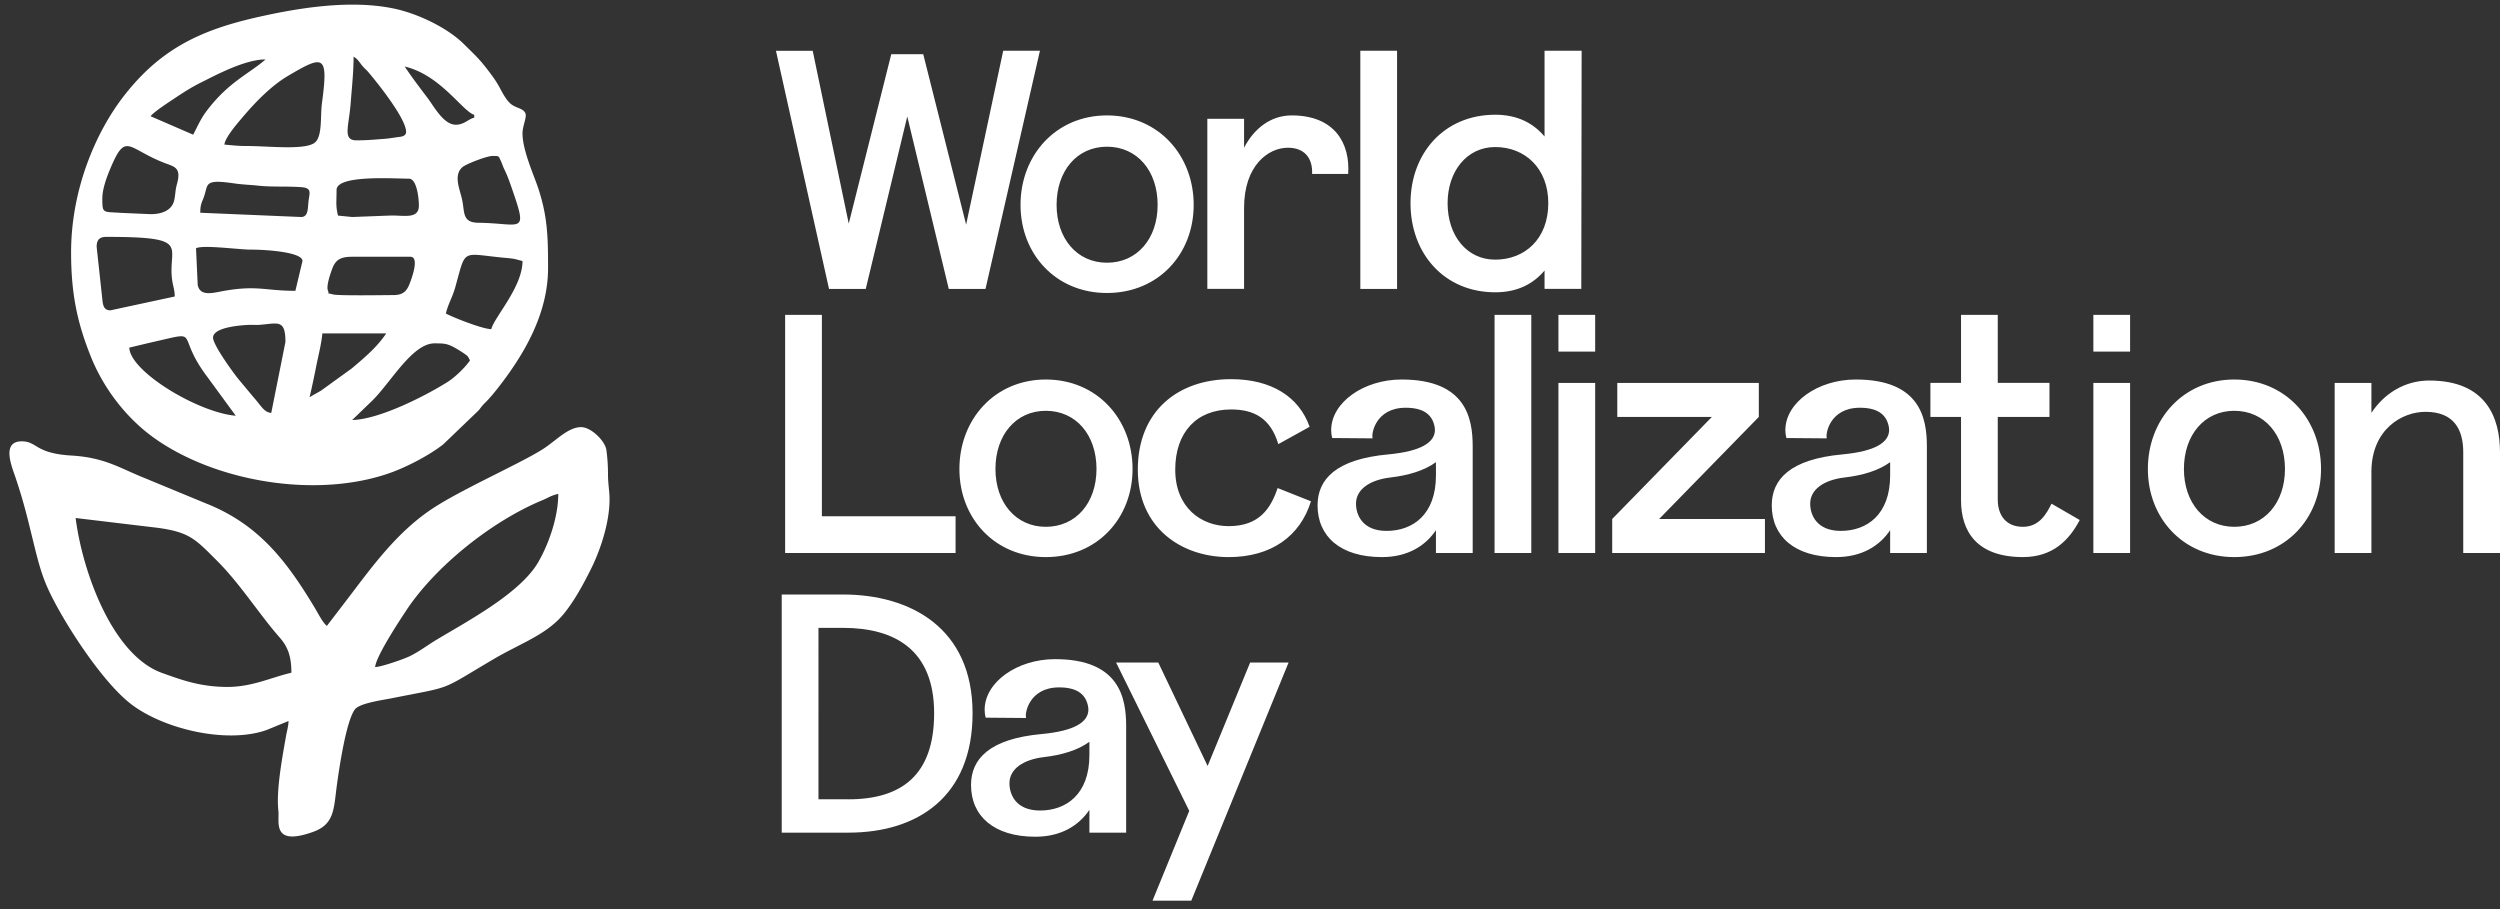
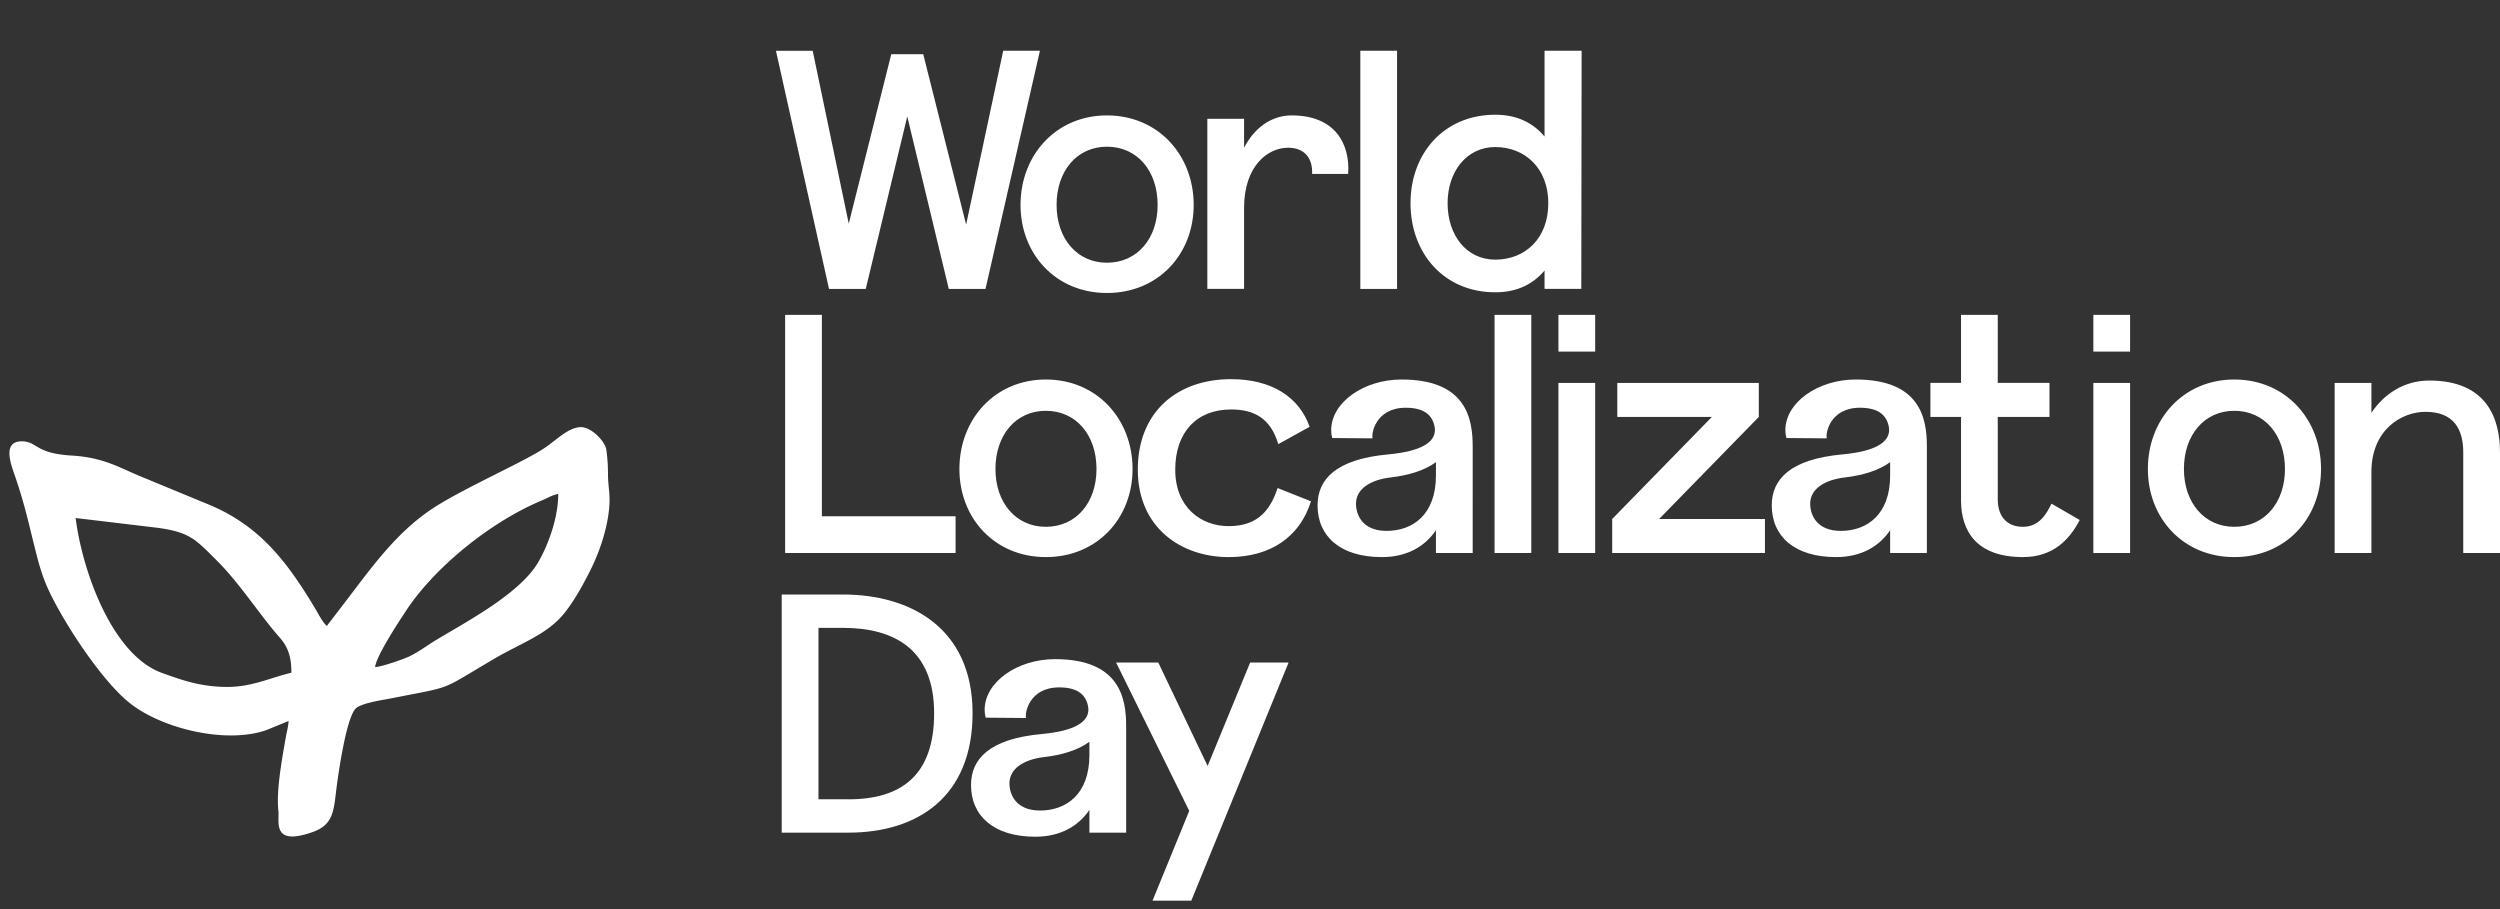
<svg xmlns="http://www.w3.org/2000/svg" width="209" height="76" fill="none">
  <rect width="100%" height="100%" fill="#333333" stroke="none" />
-   <path fill-rule="evenodd" clip-rule="evenodd" d="m29.441 35.114 1.692-1.632c1.555-1.537 3.344-4.777 5.191-4.777.881 0 1.105.016 1.896.478.172.1.395.243.579.37.34.235.302.216.492.576-.383.572-1.259 1.42-1.874 1.805-1.928 1.205-5.724 3.13-7.976 3.18zM10.809 29.06c.732-.17 1.414-.34 2.209-.521 3.866-.882 1.586-.63 4.335 2.997l2.357 3.22c-3.127-.26-8.845-3.69-8.9-5.696zm7.002-.831c0-.876 2.317-1.038 2.966-1.068.308-.015.636.018.944-.006 1.508-.122 2.142-.487 2.142 1.43l-1.186 5.934c-.608-.05-.832-.582-1.452-1.278l-1.296-1.552c-.4-.49-2.118-2.841-2.118-3.46zm8.07 4.985a85.38 85.38 0 0 0 .564-2.64c.168-.849.435-1.872.504-2.701h5.34c-.768 1.147-1.819 2.03-2.885 2.93l-2.55 1.842c-.358.223-.636.343-.973.569zm15.19-5.697c-.71 0-3.15-.963-3.797-1.306.18-.778.548-1.352.782-2.184.947-3.37.426-2.804 4.332-2.456.769.069.706.112 1.294.25 0 2.186-2.384 4.722-2.61 5.696zm-8.188-2.848c-.724 0-4.608.068-5.048-.056-.683-.192-.252.095-.411-.3-.189-.371.239-1.558.367-1.888.271-.7.67-.96 1.65-.96h4.866c.795 0 .085 1.872-.045 2.21-.247.643-.539.994-1.38.994zm-16.496-3.917c.63-.302 3.614.125 4.63.117 1.003-.007 4.27.175 4.27.951l-.593 2.493c-2.512 0-3.187-.478-5.934-.001-.9.156-2.03.53-2.233-.496l-.14-3.064zm-8.307-.118c0-.718.379-.831.83-.831 7.342 0 5.01.802 5.505 3.752.078.466.192.718.192 1.232l-5.364 1.155c-.506.012-.626-.338-.677-.81l-.486-4.498zm21.361-2.493-1.187-.118c-.201-.867-.118-1.102-.118-2.137 0-1.284 4.73-.95 6.052-.95.636 0 .83 1.548.83 2.256 0 1.163-1.282.794-2.377.827l-3.2.122zm-4.272 0-8.426-.356c0-.829.183-.89.37-1.528.273-.93.073-1.282 2.547-.914.561.084 1.365.116 1.847.17 1.227.137 2.42.044 3.666.132.894.063.721.44.629 1.104-.084.598.012 1.392-.633 1.392zm16.02-5.103c.56 0 .486.002.673.396.12.255.162.433.277.672.191.396.355.785.52 1.26 1.527 4.381 1.088 3.303-2.663 3.257-1.424-.017-1.116-.936-1.39-2.05-.214-.866-.69-1.973.067-2.61.288-.243 1.998-.925 2.517-.925zm-28.6 4.866-2.5-.11c-1.479-.108-1.535.094-1.535-1.196 0-.806.38-1.814.643-2.443 1.33-3.179 1.419-1.764 4.494-.557.876.343 1.489.378 1.11 1.764-.158.573-.113.738-.224 1.325-.16.84-.94 1.217-1.988 1.217zm17.208-6.172c-1.177 0-.629-1.165-.482-3.092.1-1.305.245-2.625.245-3.91.352.237.374.31.643.662.237.31.391.399.627.68.909 1.078 3.12 3.885 3.12 4.948 0 .404-.465.41-.738.448-.408.059-.725.113-1.05.137-.86.063-1.448.127-2.365.127zm-11.037.357c.048-.578 1.07-1.755 1.461-2.219 1.065-1.26 2.398-2.662 3.841-3.517 2.998-1.775 3.408-1.83 2.854 2.261-.154 1.14.07 2.902-.672 3.363-.931.579-3.857.228-5.585.23-.814.001-1.267-.066-1.899-.118zm15.072-6.528c2.992.697 4.866 3.782 5.815 4.035v.238c-.53.141-.846.593-1.543.593-1.012 0-1.804-1.5-2.322-2.187-.7-.927-1.319-1.736-1.95-2.679zM16.149 11.26l-3.56-1.543c.265-.361 1.57-1.205 2.041-1.52.77-.512 1.39-.91 2.231-1.328 1.224-.609 3.62-1.9 5.34-1.9-1.413 1.23-3.081 1.865-4.936 4.32-.493.654-.74 1.261-1.116 1.97zm-10.205 9.85c0 3.604.573 6.002 1.643 8.682 1.075 2.695 3.004 5.203 5.359 6.865 5.106 3.604 13.397 5.03 19.537 2.924 1.462-.5 3.4-1.512 4.57-2.431l2.968-2.849c.234-.293.258-.36.545-.641.382-.376.782-.868 1.1-1.274 2.076-2.665 4.152-6.09 4.152-9.97 0-2.526-.027-4.325-.845-6.75-.383-1.137-1.291-3.119-1.291-4.525 0-.61.383-1.36.243-1.671-.208-.461-.824-.405-1.289-.844-.346-.327-.625-.858-.853-1.283-.274-.511-.538-.878-.898-1.356-.796-1.055-1.16-1.368-2.096-2.295-1.393-1.38-3.848-2.547-5.815-2.967-3.658-.78-8.06-.07-11.65.757-4.698 1.082-7.96 2.689-10.94 6.505-2.354 3.016-4.44 7.812-4.44 13.123z" fill="#fff" />
  <path fill-rule="evenodd" clip-rule="evenodd" d="m6.321 43.305 6.89.824c2.679.366 3.167.99 4.948 2.766 1.904 1.897 3.572 4.532 5.225 6.405.732.829.976 1.676.976 2.94-1.704.398-3.287 1.188-5.34 1.188-2.259 0-3.84-.584-5.476-1.17-4.124-1.48-6.637-8.39-7.223-12.953zm25.04 12.461c.077-.921 2.094-3.966 2.611-4.747 2.46-3.714 7.174-7.457 11.343-9.189.549-.227.74-.4 1.356-.543 0 1.897-.763 4.125-1.665 5.694-1.483 2.579-5.795 4.875-8.474 6.479-.796.476-1.454.994-2.279 1.4-.456.225-2.354.894-2.891.906zm-4.034-3.441c-.325-.238-.74-1.059-1.001-1.492-2.36-3.928-4.679-6.978-9.07-8.732l-5.373-2.221c-1.926-.783-3.18-1.636-5.918-1.797-3.062-.18-2.835-1.187-4.153-1.187-1.722 0-.815 2.132-.52 3.012.802 2.383 1.084 3.762 1.682 6.15.386 1.537.702 2.522 1.33 3.774 1.382 2.758 4.31 7.185 6.576 8.971 2.668 2.103 7.995 3.418 11.391 2.232l1.851-.759c-.009.425-.146.888-.204 1.22-.315 1.8-.84 4.565-.646 6.272.104.92-.582 3.017 2.886 1.783 1.815-.646 1.735-1.918 2.006-3.928.183-1.357.777-5.377 1.509-6.324.399-.516 2.314-.774 3.004-.912 5.385-1.073 3.923-.542 8.585-3.283 2.315-1.36 4.459-2.043 5.902-3.829.873-1.08 1.617-2.459 2.236-3.698.875-1.75 1.681-4.3 1.541-6.279-.041-.593-.119-1.01-.114-1.794a14.76 14.76 0 0 0-.133-1.885c-.099-.731-1.254-1.91-2.124-1.91-.998 0-1.953.983-2.95 1.68-1.62 1.133-6.635 3.317-9.251 4.99-3.157 2.017-5.23 4.962-7.498 7.93l-1.544 2.016z" fill="#fff" />
  <path d="m75.847 9.733 3.47 14.42h3.071l4.55-19.909h-3.07l-3.1 14.533L77.183 4.53H74.51l-3.555 14.163-3.014-14.448h-3.072l4.437 19.909h3.071l3.47-14.42zM92.54 24.494c4.294 0 7.252-3.242 7.252-7.366 0-4.152-2.957-7.48-7.252-7.48-4.266 0-7.224 3.328-7.224 7.48 0 4.124 2.958 7.366 7.224 7.366zm0-2.531c-2.503 0-4.209-2.02-4.209-4.835 0-2.844 1.706-4.864 4.21-4.864 2.53 0 4.237 2.02 4.237 4.864 0 2.815-1.707 4.835-4.238 4.835zM107.986 9.648c-1.763 0-3.157 1.11-3.982 2.702V9.932h-3.071v14.22h3.071v-6.768c0-3.555 2.02-5.034 3.669-5.034 1.394 0 2.076.882 2.019 2.19h3.015c.171-2.503-1.081-4.892-4.721-4.892zM116.795 24.152V4.244h-3.072v19.909h3.072zM129.124 22.617v1.535h3.072l.028-19.908h-3.1v7.167c-.91-1.08-2.218-1.82-4.123-1.82-4.266 0-7.082 3.214-7.082 7.395 0 4.209 2.816 7.45 7.082 7.45 1.905 0 3.213-.739 4.123-1.82zm-4.123-.91c-2.389 0-3.982-2.02-3.982-4.721 0-2.645 1.593-4.693 3.982-4.693 2.474 0 4.436 1.763 4.436 4.693 0 2.986-1.962 4.72-4.436 4.72zM65.637 26.323v19.908h14.249V43.16H68.709V26.323h-3.072zM87.43 46.573c4.294 0 7.252-3.242 7.252-7.366 0-4.153-2.958-7.48-7.252-7.48-4.266 0-7.224 3.327-7.224 7.48 0 4.123 2.958 7.366 7.224 7.366zm0-2.532c-2.503 0-4.21-2.019-4.21-4.834 0-2.844 1.707-4.864 4.21-4.864 2.53 0 4.237 2.02 4.237 4.864 0 2.815-1.706 4.834-4.237 4.834zM106.867 37.13l2.617-1.45c-.882-2.503-3.186-3.982-6.57-3.982-4.437 0-7.793 2.674-7.793 7.566 0 4.863 3.64 7.309 7.594 7.309 3.555 0 5.972-1.735 6.882-4.665L106.81 40.8c-.568 1.678-1.507 3.186-4.095 3.186-2.304 0-4.465-1.565-4.465-4.721 0-3.129 1.792-5.034 4.664-5.034 1.906 0 3.299.71 3.953 2.9zM117.173 31.727c-3.186 0-5.887 1.934-5.887 4.238 0 .227.028.426.085.654l3.384.028c-.142-.341.228-2.56 2.759-2.56 1.45 0 2.161.54 2.389 1.45.028.115.057.257.057.4 0 1.051-1.166 1.79-3.868 2.047-4.437.398-5.944 2.104-5.944 4.266 0 2.588 1.905 4.323 5.375 4.323 2.162 0 3.64-.939 4.522-2.247v1.905h3.072V37.33c0-2.304-.512-5.603-5.944-5.603zm-1.252 12.656c-2.019 0-2.559-1.337-2.559-2.275 0-1.223 1.194-1.991 2.872-2.19 1.479-.171 2.844-.57 3.811-1.28v1.109c0 3.3-1.962 4.636-4.124 4.636zM128.016 46.231V26.323h-3.071v19.908h3.071zM133.356 29.395v-3.072h-3.071v3.072h3.071zm0 16.836v-14.22h-3.071v14.22h3.071zM134.78 43.387v2.844h12.769v-2.844h-8.845l8.333-8.532v-2.844h-11.831v2.844h7.907l-8.333 8.532zM155.143 31.727c-3.185 0-5.887 1.934-5.887 4.238 0 .227.029.426.086.654l3.384.028c-.142-.341.228-2.56 2.759-2.56 1.45 0 2.161.54 2.389 1.45.028.115.057.257.057.4 0 1.051-1.166 1.79-3.868 2.047-4.437.398-5.944 2.104-5.944 4.266 0 2.588 1.905 4.323 5.375 4.323 2.161 0 3.64-.939 4.522-2.247v1.905h3.071V37.33c0-2.304-.511-5.603-5.944-5.603zm-1.251 12.656c-2.019 0-2.56-1.337-2.56-2.275 0-1.223 1.195-1.991 2.873-2.19 1.479-.171 2.844-.57 3.811-1.28v1.109c0 3.3-1.962 4.636-4.124 4.636zM173.867 43.473l-2.36-1.365c-.398.796-.995 1.934-2.389 1.934-1.365 0-2.105-.91-2.105-2.276v-6.91h4.323V32.01h-4.323v-5.688h-3.071v5.688h-2.56v2.844h2.56v6.968c0 2.588 1.308 4.75 5.176 4.75 2.503 0 3.868-1.422 4.749-3.1zM178.076 29.395v-3.072h-3.071v3.072h3.071zm0 16.836v-14.22h-3.071v14.22h3.071zM186.785 46.573c4.295 0 7.253-3.242 7.253-7.366 0-4.153-2.958-7.48-7.253-7.48-4.266 0-7.223 3.327-7.223 7.48 0 4.123 2.957 7.366 7.223 7.366zm0-2.532c-2.502 0-4.209-2.019-4.209-4.834 0-2.844 1.707-4.864 4.209-4.864 2.532 0 4.238 2.02 4.238 4.864 0 2.815-1.706 4.834-4.238 4.834zM203.084 31.812c-2.076 0-3.782 1.11-4.834 2.702v-2.503h-3.072v14.22h3.072v-6.825c.028-3.527 2.559-4.977 4.522-4.977 2.36 0 3.156 1.45 3.156 3.384v8.418H209v-8.418c0-2.872-1.138-6-5.916-6zM70.472 49.701h-5.12v19.908h5.575c5.773 0 10.38-2.986 10.38-9.982 0-7.139-5.204-9.926-10.835-9.926zm.455 17.12h-2.503V52.489h2.048c4.351 0 7.622 1.849 7.622 7.139 0 5.176-2.73 7.195-7.167 7.195zM88.203 55.105c-3.186 0-5.887 1.934-5.887 4.237 0 .228.028.427.085.654l3.384.029c-.142-.342.228-2.56 2.759-2.56 1.45 0 2.162.54 2.389 1.45.028.114.057.257.057.399 0 1.052-1.166 1.791-3.868 2.047-4.437.399-5.944 2.105-5.944 4.266 0 2.589 1.906 4.323 5.375 4.323 2.162 0 3.64-.938 4.522-2.246v1.905h3.072v-8.902c0-2.303-.512-5.602-5.944-5.602zM86.95 67.76c-2.019 0-2.56-1.336-2.56-2.275 0-1.223 1.195-1.99 2.873-2.19 1.48-.17 2.844-.569 3.811-1.28v1.11c0 3.299-1.962 4.635-4.124 4.635z" fill="#fff" />
  <path d="m99.42 67.789-3.07 7.508h3.241l8.134-19.908h-3.213l-3.555 8.646-4.124-8.646h-3.527l6.115 12.4z" fill="#fff" />
</svg>